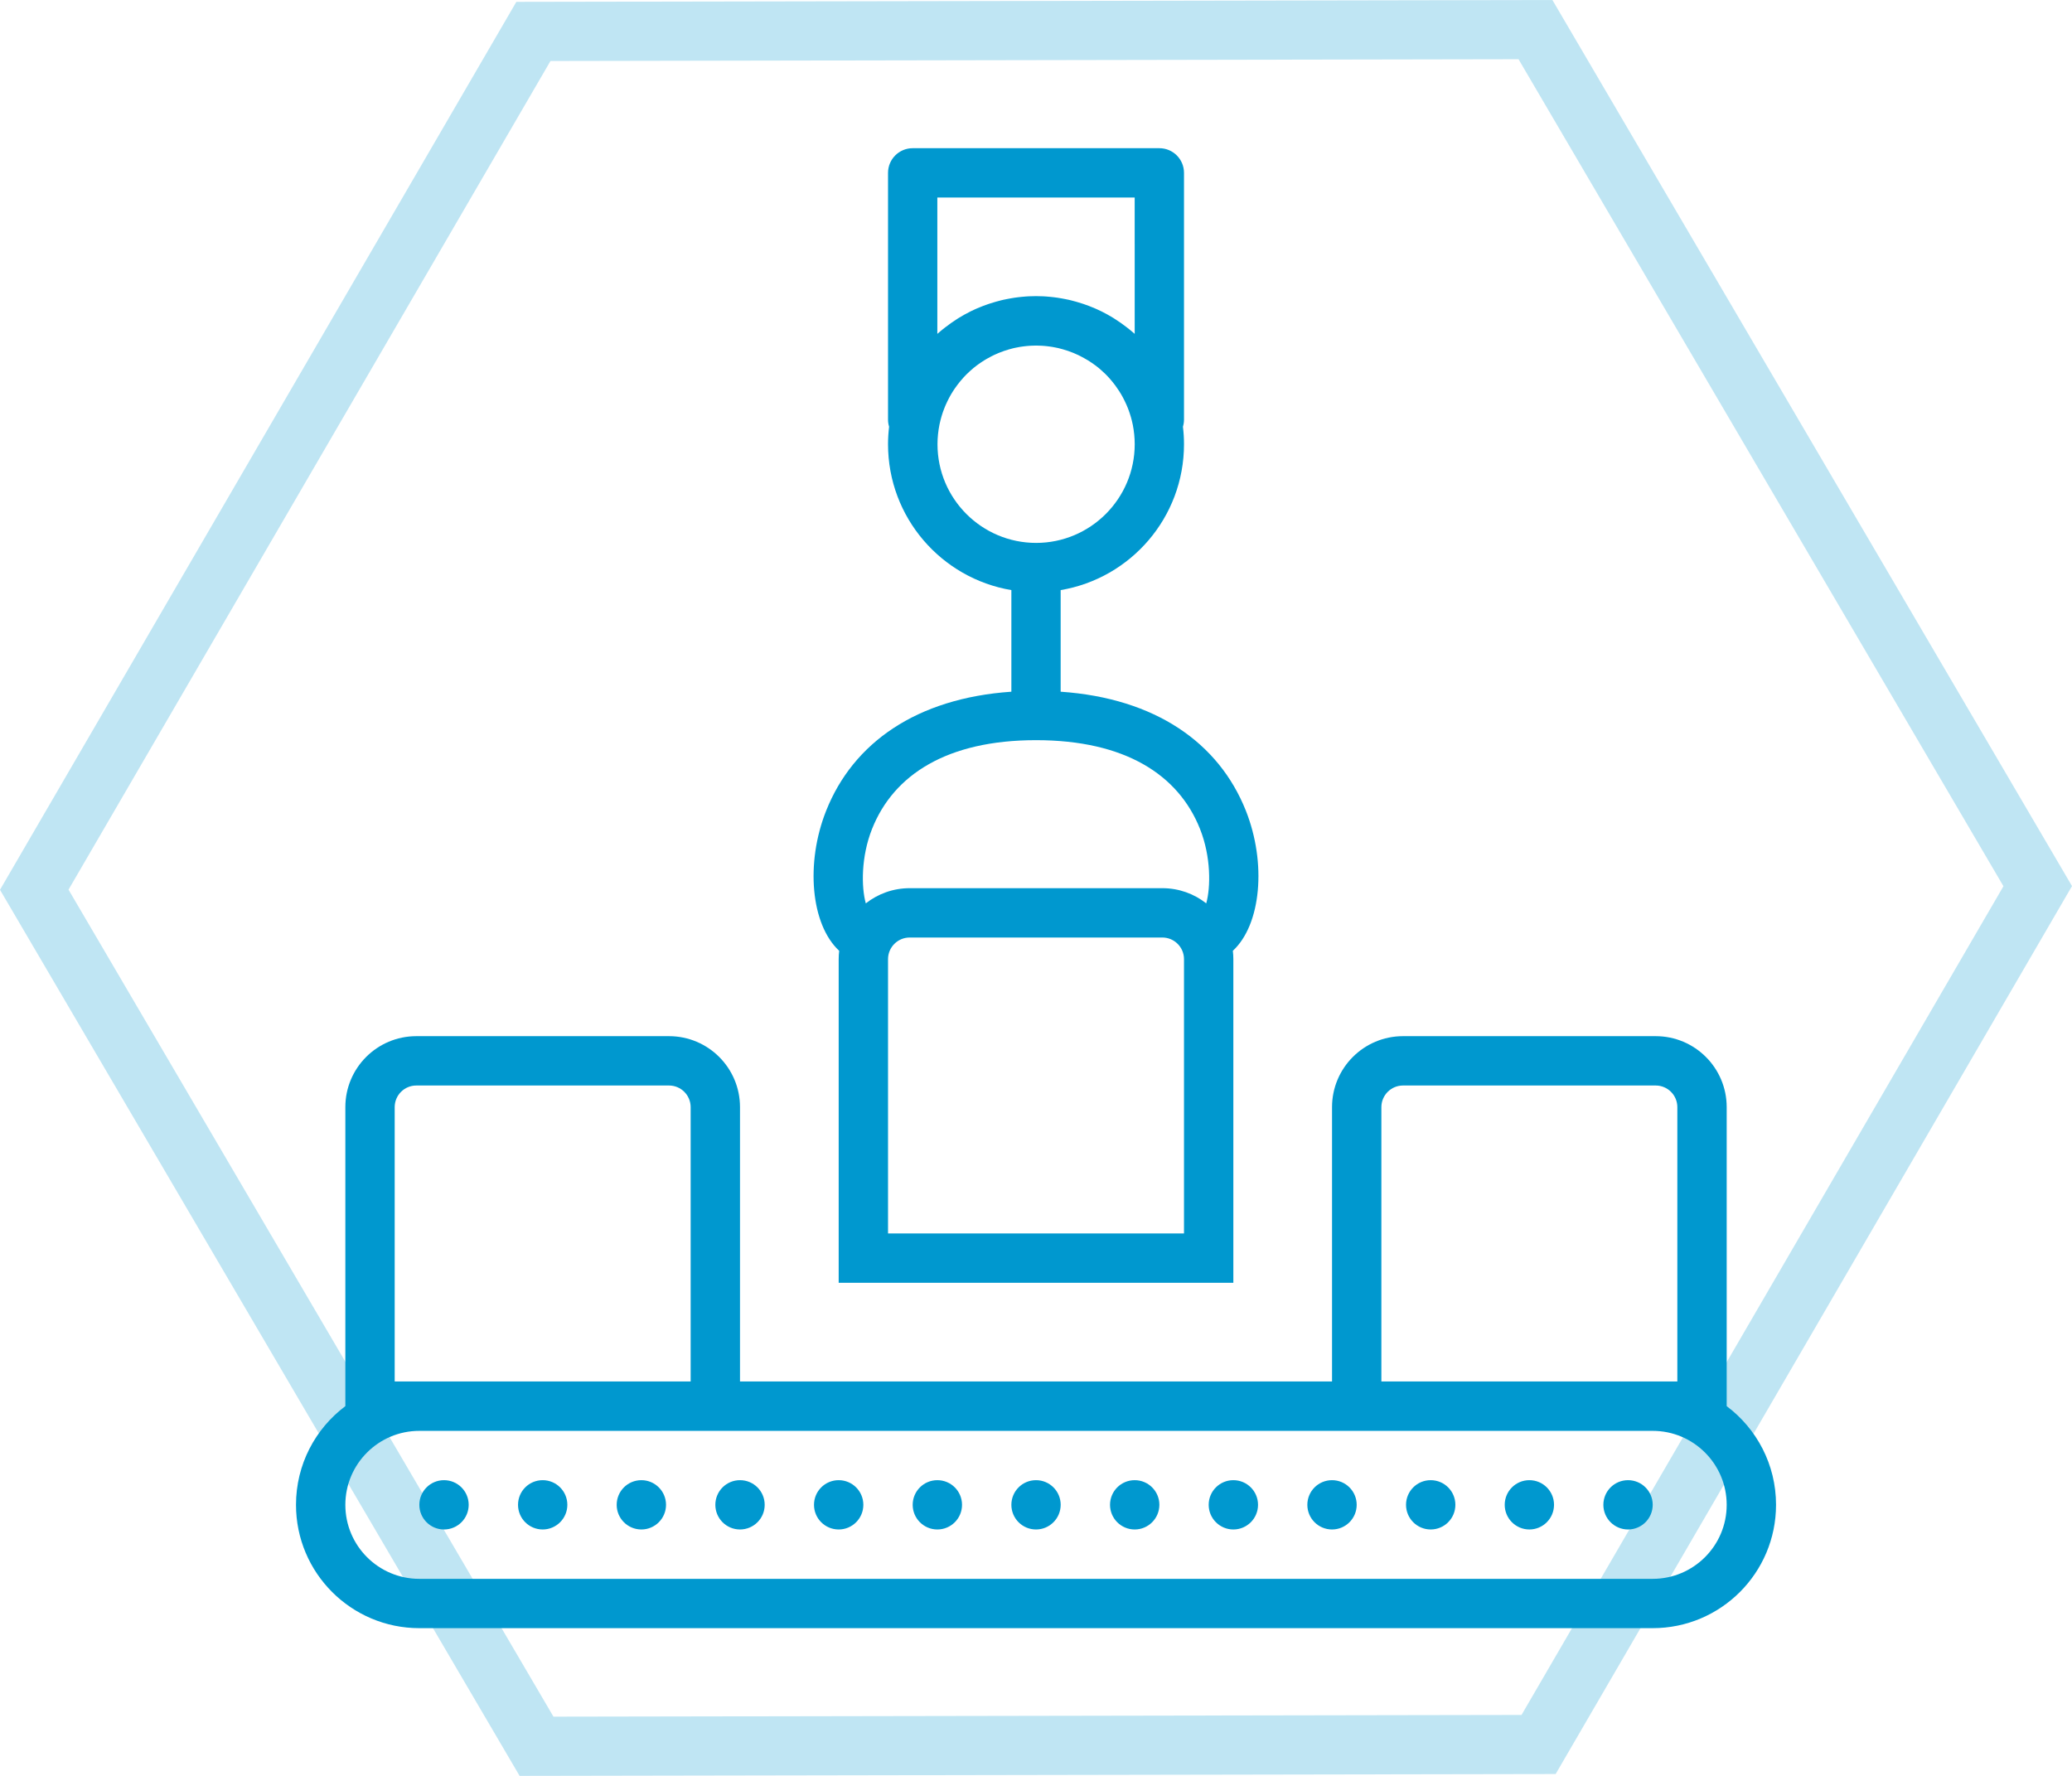
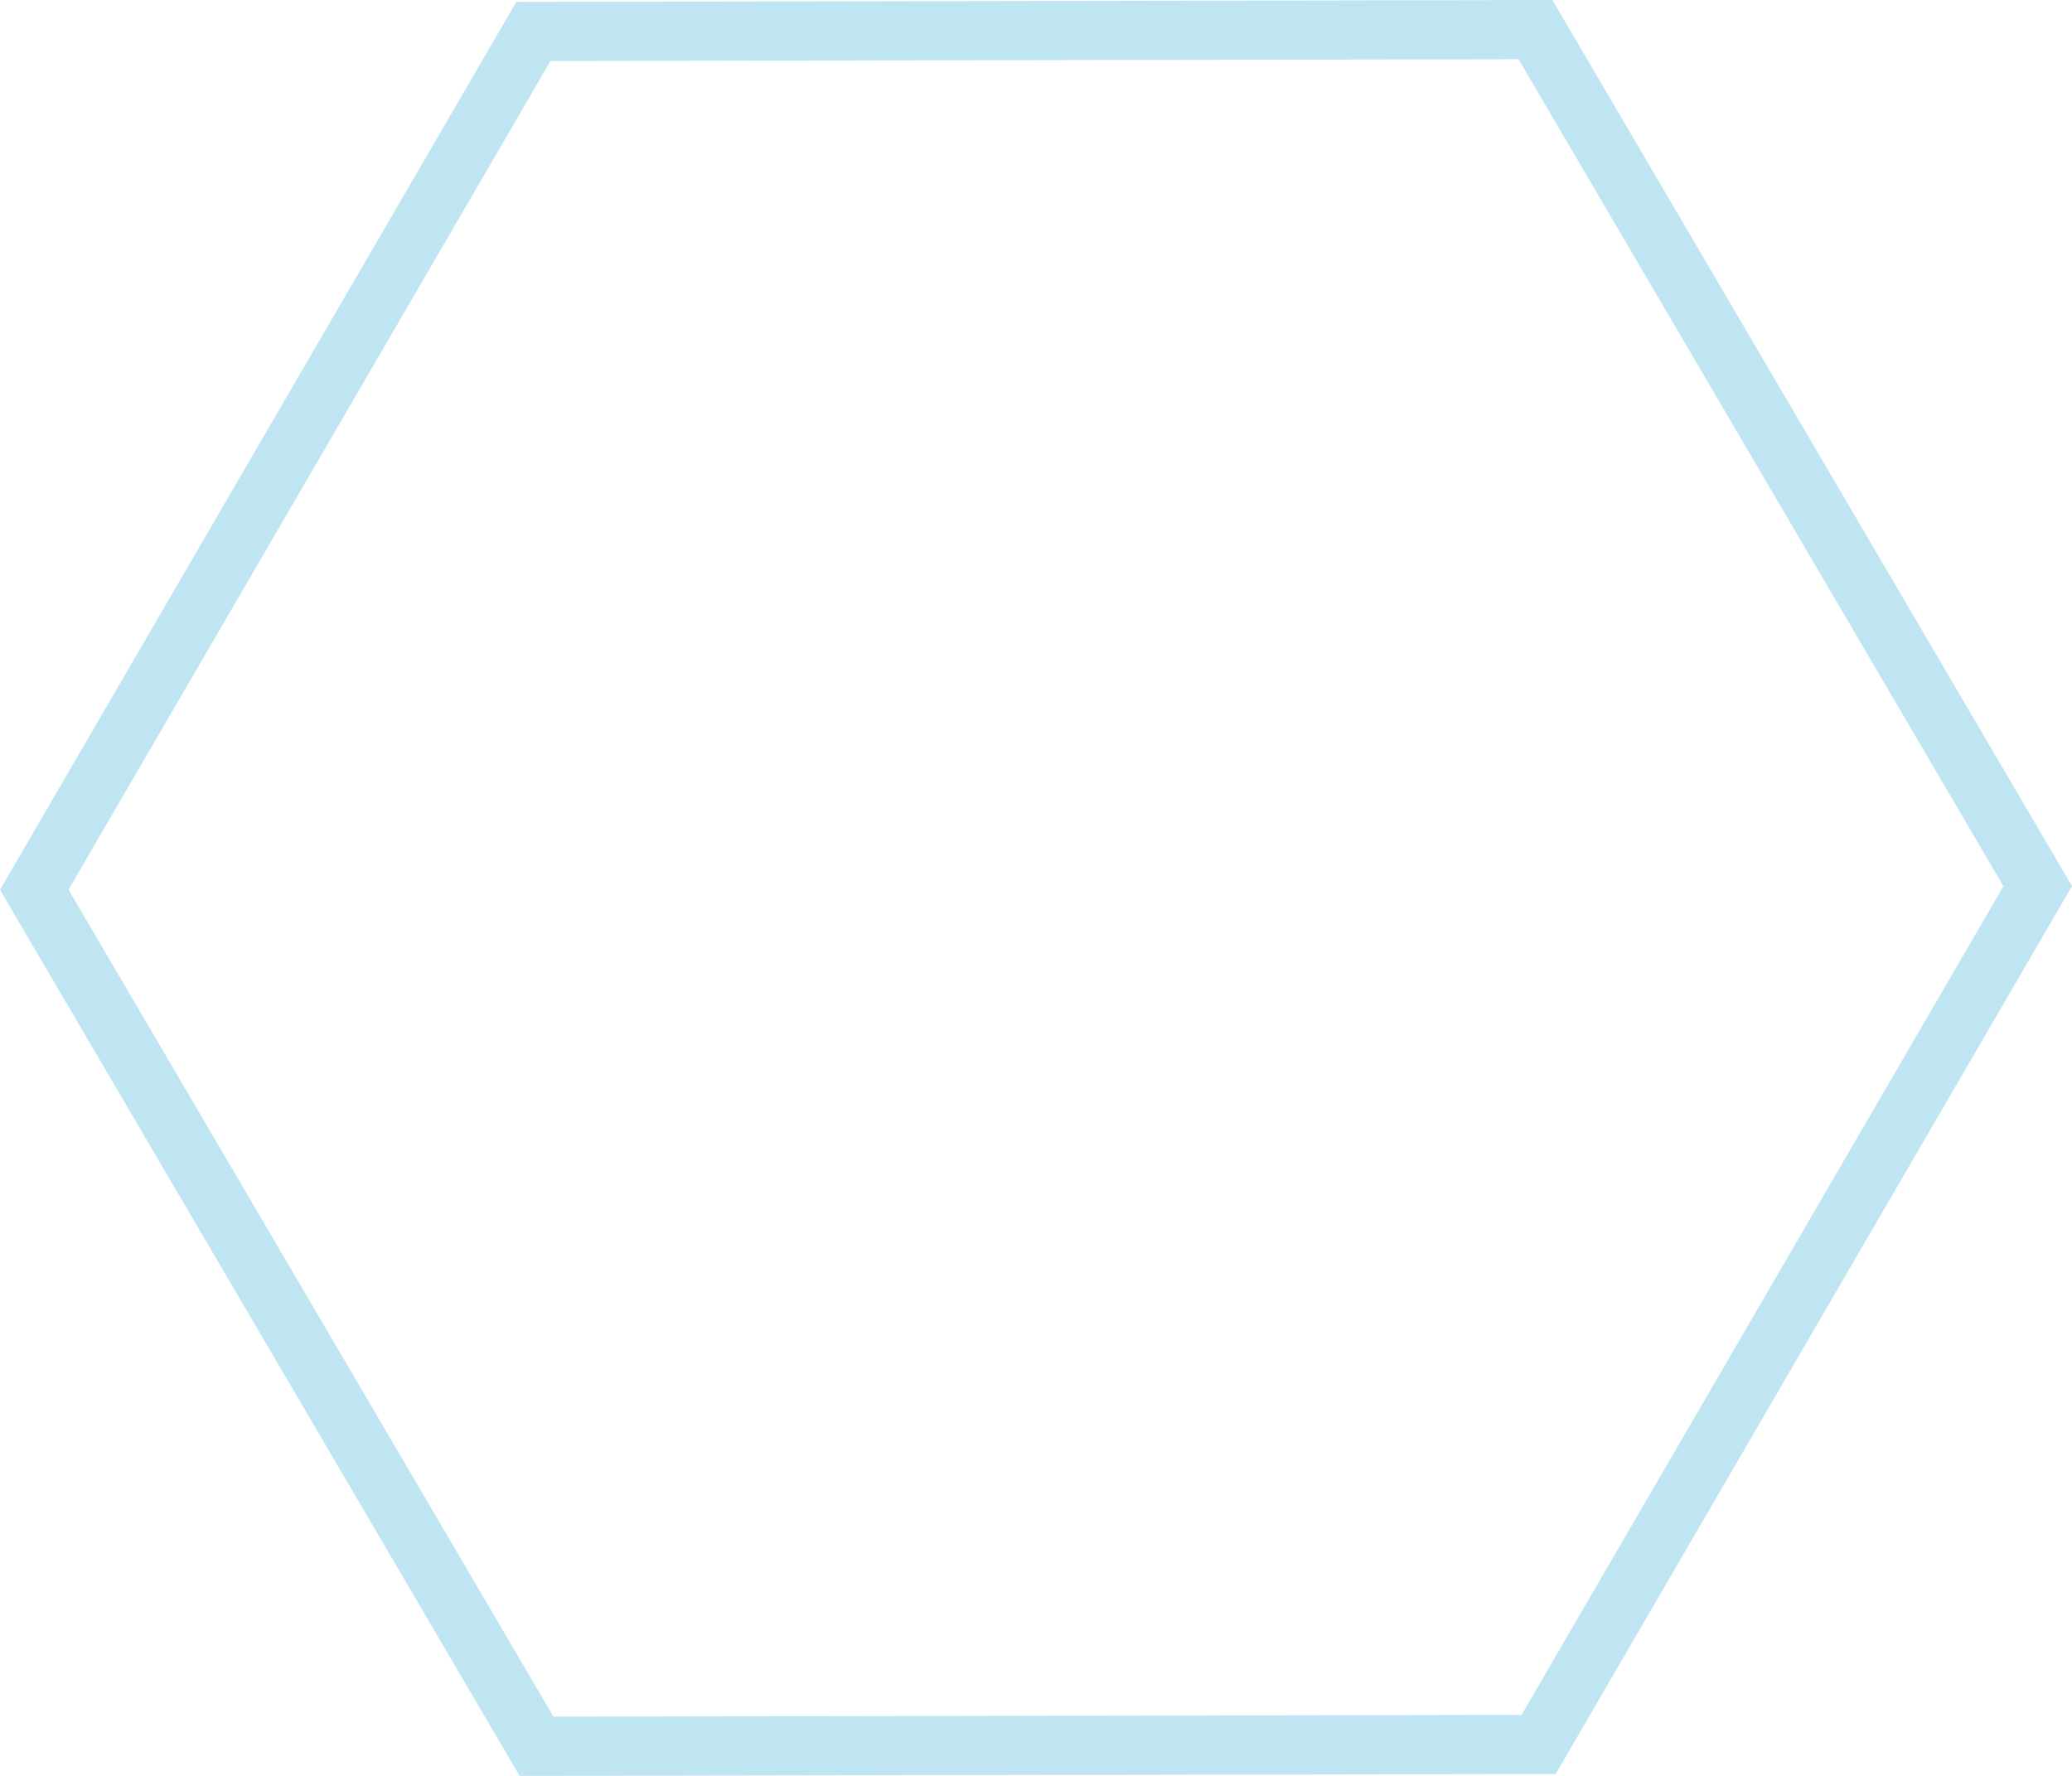
<svg xmlns="http://www.w3.org/2000/svg" version="1.1" id="Layer_1" x="0px" y="0px" width="70px" height="60px" viewBox="0 0 70 60" style="enable-background:new 0 0 70 60;" xml:space="preserve">
  <style type="text/css">
	.st0{fill:#BFE5F3;}
	.st1{fill:#0098CF;}
</style>
  <path class="st0" d="M17.554,60L0,30.063l17.444-30L52.446,0L70,29.937l-17.444,30L17.554,60z M18.698,57.999l32.705-0.058  l16.281-27.999L51.302,2.001l-32.705,0.06L2.315,30.058L18.698,57.999" />
-   <path class="st1" d="M40.54,28.004c-0.729-1.833-2.539-2.997-5.539-2.997s-4.81,1.164-5.539,2.997  c-0.376,0.946-0.364,1.974-0.212,2.517c0.408-0.32,0.922-0.513,1.482-0.513h8.537c0.56,0,1.074,0.191,1.482,0.513  C40.903,29.978,40.916,28.949,40.54,28.004z M38.335,15.008c0-0.227-0.024-0.447-0.066-0.662c0-0.002-0.002-0.005-0.002-0.006  c-0.017-0.085-0.038-0.168-0.061-0.249c-0.005-0.014-0.009-0.03-0.014-0.045c-0.008-0.03-0.017-0.058-0.027-0.086  c-0.008-0.022-0.014-0.044-0.022-0.064c-0.009-0.025-0.017-0.049-0.027-0.074c-0.011-0.025-0.02-0.052-0.031-0.077  c-0.008-0.02-0.016-0.041-0.025-0.061c-0.013-0.03-0.027-0.06-0.041-0.088c-0.006-0.016-0.014-0.033-0.022-0.047  c-0.017-0.038-0.036-0.072-0.055-0.108c-0.005-0.009-0.009-0.017-0.014-0.027c-0.075-0.138-0.16-0.27-0.254-0.397  c-0.003-0.005-0.008-0.009-0.011-0.014c-0.027-0.036-0.055-0.071-0.083-0.105c-0.006-0.008-0.014-0.017-0.02-0.025  c-0.025-0.031-0.052-0.061-0.078-0.091c-0.009-0.009-0.019-0.019-0.027-0.03c-0.027-0.027-0.052-0.055-0.078-0.082  c-0.011-0.011-0.02-0.02-0.03-0.031c-0.027-0.025-0.053-0.05-0.082-0.075c-0.011-0.011-0.02-0.02-0.031-0.03  c-0.03-0.027-0.058-0.052-0.088-0.077c-0.009-0.008-0.019-0.017-0.028-0.025c-0.039-0.03-0.077-0.061-0.116-0.089  c-0.019-0.014-0.038-0.028-0.058-0.042s-0.041-0.03-0.063-0.044c-0.024-0.017-0.047-0.031-0.071-0.047  c-0.017-0.011-0.036-0.024-0.053-0.034c-0.025-0.016-0.052-0.031-0.078-0.045c-0.016-0.009-0.031-0.019-0.049-0.028  c-0.027-0.016-0.055-0.031-0.083-0.045c-0.016-0.008-0.03-0.016-0.045-0.024c-0.03-0.016-0.06-0.03-0.089-0.044  c-0.013-0.006-0.027-0.013-0.039-0.017c-0.033-0.016-0.066-0.03-0.099-0.044c-0.006-0.003-0.013-0.005-0.019-0.008  c-0.114-0.047-0.232-0.086-0.353-0.121c-0.014-0.003-0.028-0.008-0.044-0.011c-0.03-0.009-0.06-0.016-0.089-0.024  c-0.02-0.005-0.041-0.009-0.063-0.014c-0.027-0.006-0.055-0.011-0.083-0.016c-0.024-0.005-0.049-0.009-0.072-0.014  c-0.027-0.003-0.052-0.008-0.078-0.011c-0.027-0.005-0.055-0.008-0.083-0.011c-0.024-0.003-0.047-0.006-0.071-0.008  c-0.033-0.003-0.067-0.006-0.1-0.008c-0.019-0.002-0.038-0.003-0.058-0.003c-0.053-0.003-0.107-0.005-0.16-0.005  s-0.107,0.002-0.16,0.005c-0.019,0-0.039,0.002-0.058,0.003c-0.033,0.002-0.066,0.005-0.1,0.008  c-0.024,0.002-0.047,0.005-0.071,0.008c-0.027,0.003-0.055,0.006-0.083,0.011c-0.027,0.003-0.052,0.008-0.078,0.011  c-0.024,0.005-0.049,0.009-0.072,0.014c-0.028,0.005-0.056,0.009-0.083,0.016c-0.02,0.005-0.042,0.009-0.063,0.014  c-0.03,0.008-0.06,0.014-0.089,0.024c-0.016,0.003-0.03,0.008-0.044,0.011c-0.121,0.035-0.237,0.074-0.351,0.121  c-0.006,0.003-0.014,0.005-0.02,0.008c-0.033,0.014-0.066,0.028-0.099,0.044c-0.013,0.005-0.025,0.011-0.039,0.017  c-0.03,0.014-0.06,0.028-0.089,0.044c-0.016,0.008-0.03,0.016-0.045,0.024c-0.028,0.014-0.056,0.03-0.083,0.045  c-0.017,0.008-0.033,0.019-0.049,0.027c-0.027,0.016-0.053,0.031-0.078,0.047c-0.017,0.011-0.036,0.024-0.053,0.034  c-0.024,0.016-0.047,0.03-0.071,0.047c-0.022,0.014-0.042,0.03-0.063,0.044c-0.019,0.014-0.039,0.027-0.058,0.042  c-0.039,0.028-0.077,0.06-0.114,0.089c-0.009,0.008-0.019,0.017-0.028,0.025c-0.03,0.025-0.06,0.05-0.089,0.077  c-0.011,0.009-0.02,0.019-0.031,0.03c-0.027,0.025-0.055,0.05-0.08,0.075c-0.011,0.011-0.02,0.02-0.031,0.031  c-0.027,0.027-0.052,0.055-0.078,0.082c-0.008,0.011-0.017,0.02-0.025,0.03c-0.028,0.03-0.053,0.06-0.08,0.091  c-0.006,0.008-0.014,0.017-0.02,0.025c-0.028,0.035-0.056,0.069-0.083,0.105c-0.003,0.005-0.008,0.009-0.011,0.016  c-0.094,0.125-0.179,0.257-0.254,0.395c-0.005,0.009-0.009,0.017-0.014,0.027c-0.019,0.036-0.038,0.072-0.055,0.108  c-0.008,0.016-0.016,0.031-0.022,0.047c-0.014,0.03-0.028,0.06-0.041,0.089c-0.008,0.019-0.017,0.039-0.025,0.06  c-0.011,0.025-0.02,0.052-0.03,0.077c-0.009,0.025-0.019,0.049-0.028,0.074c-0.006,0.02-0.014,0.042-0.022,0.064  c-0.009,0.028-0.019,0.056-0.027,0.086c-0.005,0.016-0.009,0.031-0.014,0.047c-0.022,0.08-0.044,0.163-0.061,0.248  c0,0.002,0,0.005-0.002,0.008c-0.042,0.213-0.066,0.433-0.066,0.66c0,1.84,1.494,3.333,3.334,3.333  C36.842,18.34,38.335,16.847,38.335,15.008z M38.335,6.674h-6.668v4.606c0.031-0.028,0.064-0.055,0.096-0.082  c0.024-0.019,0.045-0.038,0.067-0.056c0.035-0.028,0.069-0.056,0.105-0.083c0.132-0.102,0.27-0.199,0.411-0.289  c0.014-0.008,0.028-0.017,0.042-0.027c0.049-0.03,0.097-0.058,0.147-0.086c0.017-0.009,0.035-0.019,0.052-0.03  c0.049-0.027,0.097-0.052,0.147-0.077c0.019-0.009,0.038-0.02,0.056-0.03c0.049-0.024,0.099-0.047,0.147-0.069  c0.022-0.009,0.042-0.019,0.063-0.028c0.05-0.022,0.099-0.042,0.149-0.061c0.022-0.009,0.045-0.019,0.067-0.027  c0.049-0.019,0.099-0.036,0.147-0.053c0.025-0.009,0.05-0.017,0.075-0.025c0.047-0.017,0.096-0.031,0.146-0.045  c0.027-0.009,0.053-0.016,0.082-0.024c0.047-0.013,0.094-0.027,0.143-0.038c0.03-0.008,0.061-0.014,0.091-0.022  c0.047-0.009,0.093-0.02,0.138-0.028c0.035-0.008,0.069-0.013,0.104-0.019c0.044-0.008,0.086-0.016,0.13-0.022  c0.041-0.005,0.08-0.009,0.121-0.016c0.039-0.005,0.078-0.009,0.118-0.013c0.049-0.005,0.099-0.008,0.147-0.013  c0.031-0.002,0.063-0.005,0.096-0.006c0.082-0.003,0.163-0.006,0.246-0.006s0.165,0.003,0.246,0.006  c0.033,0.002,0.064,0.005,0.096,0.006c0.049,0.005,0.099,0.008,0.147,0.013c0.039,0.003,0.078,0.008,0.118,0.013  c0.041,0.006,0.08,0.009,0.121,0.016c0.044,0.006,0.086,0.014,0.13,0.022c0.035,0.006,0.069,0.011,0.104,0.019  c0.045,0.009,0.091,0.019,0.138,0.028c0.03,0.008,0.061,0.014,0.091,0.022c0.047,0.011,0.096,0.025,0.143,0.038  c0.028,0.008,0.055,0.016,0.082,0.024c0.05,0.014,0.099,0.028,0.146,0.045c0.025,0.008,0.05,0.016,0.075,0.025  c0.049,0.017,0.099,0.035,0.147,0.053c0.022,0.008,0.045,0.017,0.067,0.027c0.05,0.019,0.099,0.041,0.149,0.061  c0.02,0.009,0.041,0.019,0.063,0.028c0.049,0.022,0.099,0.045,0.147,0.069c0.019,0.009,0.038,0.02,0.058,0.03  c0.049,0.025,0.097,0.05,0.146,0.077c0.017,0.011,0.035,0.02,0.052,0.03c0.05,0.028,0.099,0.056,0.147,0.086  c0.014,0.009,0.028,0.017,0.041,0.027c0.143,0.089,0.281,0.187,0.412,0.289c0.036,0.027,0.071,0.055,0.105,0.083  c0.022,0.019,0.044,0.038,0.067,0.056c0.031,0.027,0.064,0.053,0.096,0.082V6.674H38.335z M30.001,41.674H40v-9.268  c0-0.403-0.328-0.731-0.731-0.731h-8.537c-0.403,0-0.731,0.328-0.731,0.731C30.001,32.406,30.001,41.674,30.001,41.674z   M41.65,32.124c0.011,0.093,0.017,0.187,0.017,0.282v10.935H28.334V32.406c0-0.096,0.006-0.19,0.017-0.282  c-0.958-0.886-1.145-2.964-0.439-4.736c0.911-2.291,3.052-3.797,6.256-4.018v-3.433c-2.365-0.397-4.167-2.453-4.167-4.929  c0-0.201,0.013-0.398,0.036-0.591c-0.024-0.077-0.036-0.158-0.036-0.243V5.84c0-0.46,0.372-0.833,0.833-0.833h8.333  C39.629,5.007,40,5.38,40,5.84v8.334c0,0.085-0.013,0.166-0.036,0.243C39.988,14.611,40,14.807,40,15.008  c0,2.476-1.802,4.532-4.167,4.929v3.433c3.204,0.221,5.344,1.728,6.256,4.018C42.793,29.16,42.608,31.238,41.65,32.124z   M55.834,48.343H45.001H25H14.167c-1.38,0-2.5,1.12-2.5,2.5s1.12,2.5,2.5,2.5h41.667c1.38,0,2.5-1.12,2.5-2.5  S57.214,48.343,55.834,48.343z M56.667,37.407c0-0.405-0.328-0.732-0.731-0.732h-8.537c-0.403,0-0.731,0.328-0.731,0.732v9.268  h9.166h0.833C56.667,46.675,56.667,37.407,56.667,37.407z M23.333,37.407c0-0.405-0.328-0.732-0.731-0.732h-8.537  c-0.405,0-0.731,0.328-0.731,0.732v9.268h0.833h9.166V37.407z M55.834,55.009H14.167c-2.301,0-4.167-1.866-4.167-4.167  c0-1.363,0.654-2.574,1.667-3.334V37.407c0-1.325,1.074-2.399,2.398-2.399h8.537c1.324,0,2.398,1.074,2.398,2.399v9.268h20.001  v-9.268c0-1.325,1.074-2.399,2.398-2.399h8.537c1.324,0,2.398,1.074,2.398,2.399v10.101c1.013,0.761,1.667,1.971,1.667,3.334  C60.001,53.143,58.135,55.009,55.834,55.009z M55.002,51.675c-0.461,0-0.834-0.373-0.834-0.833c0-0.461,0.373-0.833,0.834-0.833  c0.459,0,0.833,0.372,0.833,0.833C55.834,51.302,55.461,51.675,55.002,51.675z M51.668,51.675c-0.459,0-0.833-0.373-0.833-0.833  c0-0.461,0.373-0.833,0.833-0.833s0.833,0.372,0.833,0.833C52.5,51.302,52.127,51.675,51.668,51.675z M48.334,51.675  c-0.459,0-0.833-0.373-0.833-0.833c0-0.461,0.373-0.833,0.833-0.833c0.461,0,0.834,0.372,0.834,0.833  C49.168,51.302,48.795,51.675,48.334,51.675z M45.001,51.675c-0.461,0-0.834-0.373-0.834-0.833c0-0.461,0.373-0.833,0.834-0.833  c0.459,0,0.833,0.372,0.833,0.833C45.834,51.302,45.461,51.675,45.001,51.675z M41.667,51.675c-0.459,0-0.833-0.373-0.833-0.833  c0-0.461,0.373-0.833,0.833-0.833c0.461,0,0.834,0.372,0.834,0.833C42.501,51.302,42.128,51.675,41.667,51.675z M38.335,51.675  c-0.461,0-0.834-0.373-0.834-0.833c0-0.461,0.373-0.833,0.834-0.833c0.459,0,0.833,0.372,0.833,0.833  C39.167,51.302,38.794,51.675,38.335,51.675z M35.001,51.675c-0.461,0-0.833-0.373-0.833-0.833c0-0.461,0.372-0.833,0.833-0.833  c0.459,0,0.833,0.372,0.833,0.833C35.833,51.302,35.46,51.675,35.001,51.675z M31.667,51.675c-0.459,0-0.833-0.373-0.833-0.833  c0-0.461,0.373-0.833,0.833-0.833c0.461,0,0.834,0.372,0.834,0.833C32.501,51.302,32.128,51.675,31.667,51.675z M28.334,51.675  c-0.461,0-0.834-0.373-0.834-0.833c0-0.461,0.373-0.833,0.834-0.833c0.459,0,0.833,0.372,0.833,0.833  C29.167,51.302,28.794,51.675,28.334,51.675z M25,51.675c-0.459,0-0.833-0.373-0.833-0.833c0-0.461,0.373-0.833,0.833-0.833  c0.461,0,0.834,0.372,0.834,0.833C25.835,51.302,25.461,51.675,25,51.675z M21.668,51.675c-0.461,0-0.834-0.373-0.834-0.833  c0-0.461,0.373-0.833,0.834-0.833c0.459,0,0.833,0.372,0.833,0.833C22.501,51.302,22.127,51.675,21.668,51.675z M15,51.675  c-0.459,0-0.833-0.373-0.833-0.833c0-0.461,0.373-0.833,0.833-0.833c0.461,0,0.834,0.372,0.834,0.833  C15.834,51.302,15.461,51.675,15,51.675z M18.334,51.675c-0.461,0-0.833-0.373-0.833-0.833c0-0.461,0.372-0.833,0.833-0.833  c0.459,0,0.833,0.372,0.833,0.833C19.167,51.302,18.793,51.675,18.334,51.675z" />
</svg>